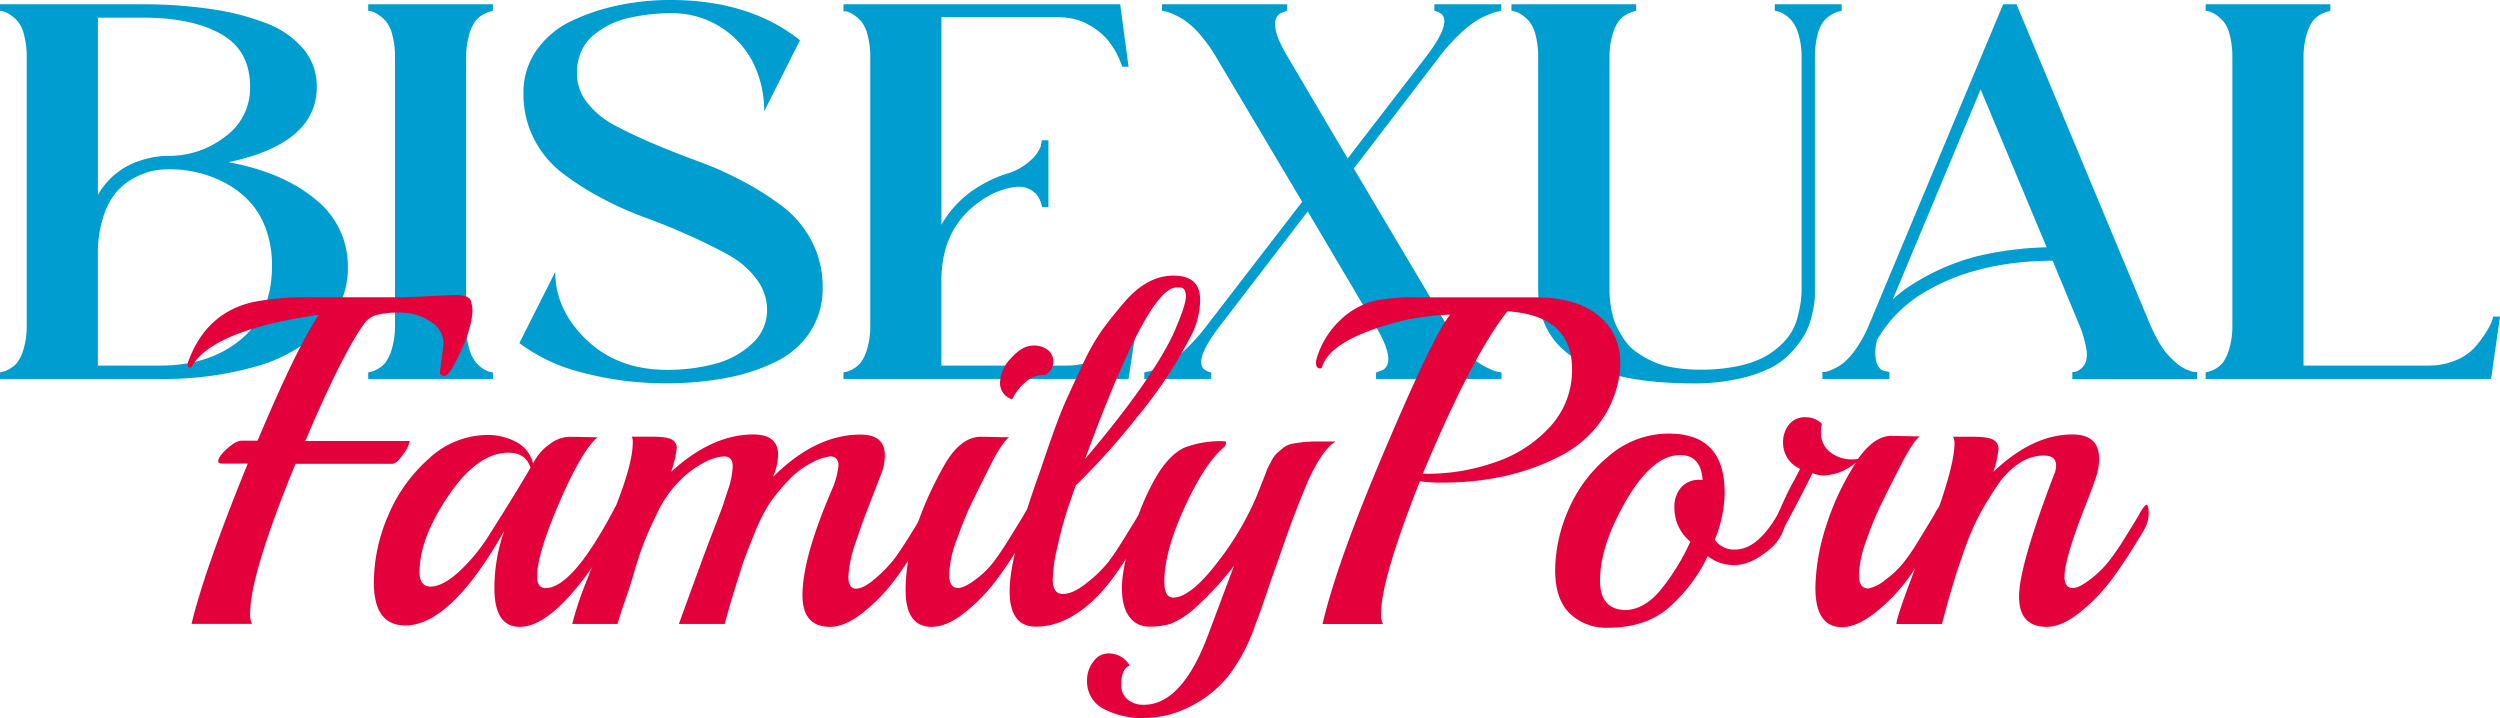
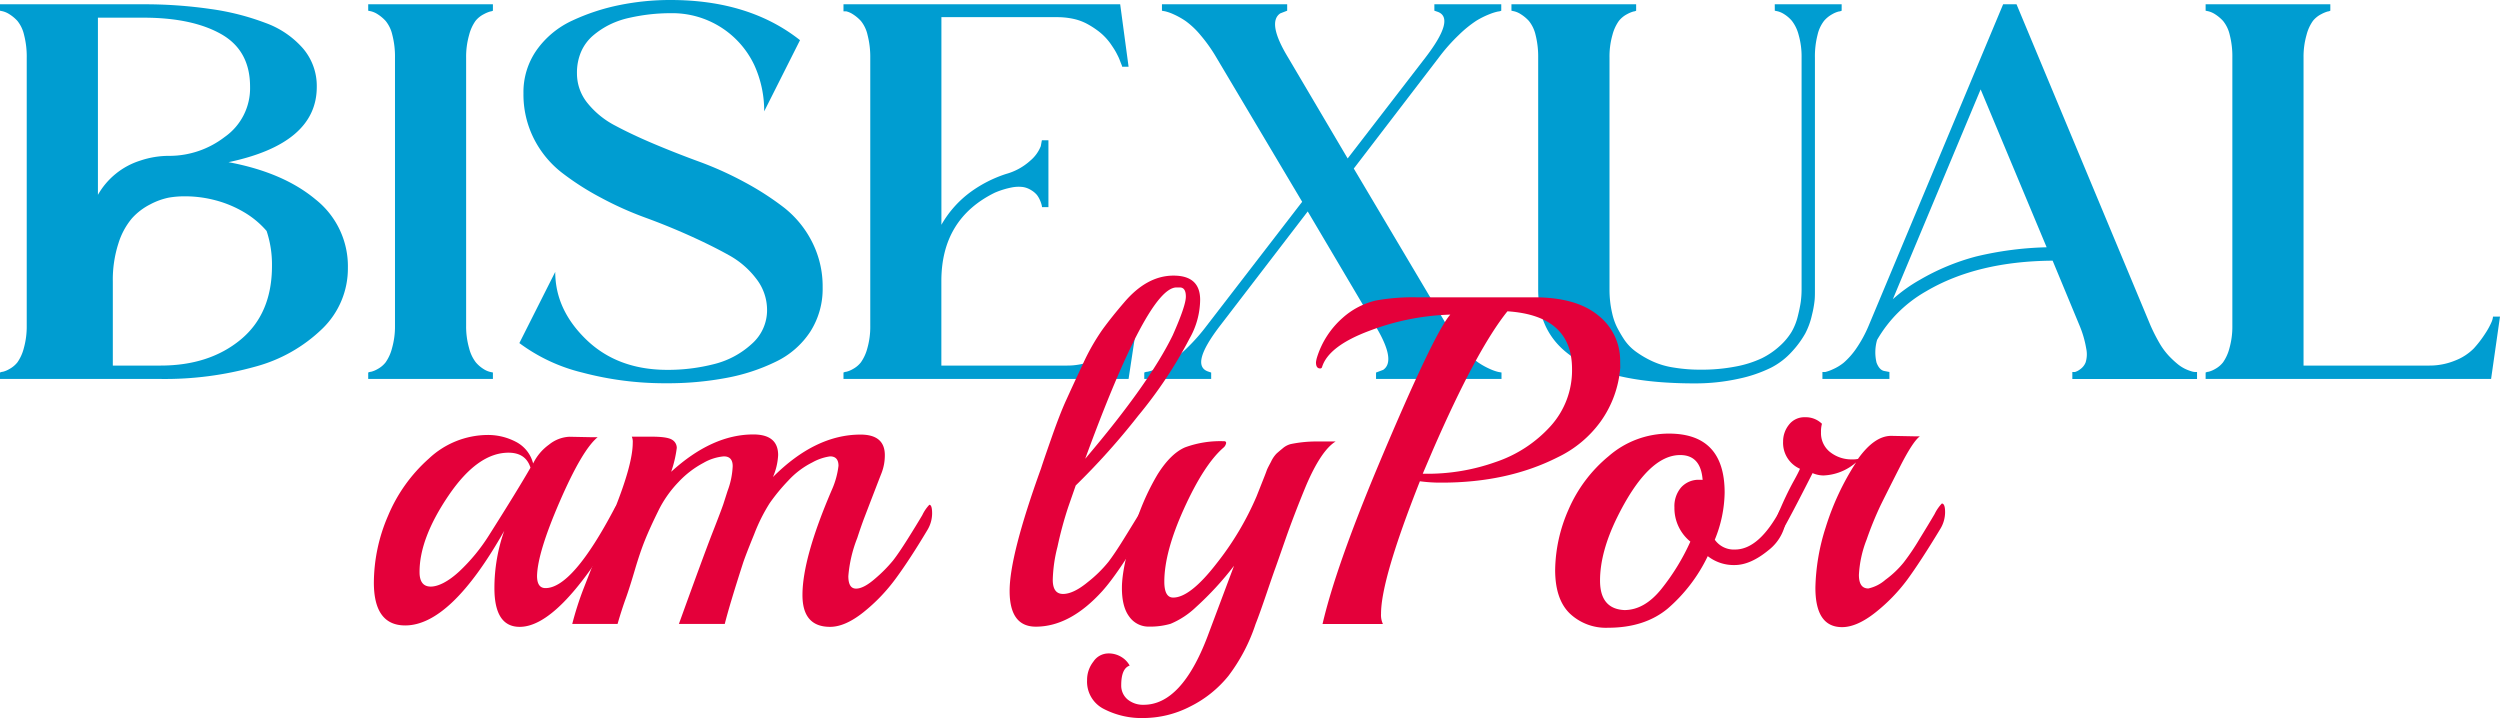
<svg xmlns="http://www.w3.org/2000/svg" id="Layer_1" data-name="Layer 1" viewBox="0 0 530.27 152.32">
-   <path d="M60.09,47.25q11.58,2.16,18.45,7.89a18.06,18.06,0,0,1,6.87,14.48A17.78,17.78,0,0,1,80,82.56a32.52,32.52,0,0,1-14.24,8.06,71.13,71.13,0,0,1-20.1,2.61H11.62V91.87a1.71,1.71,0,0,1,.62-.17,5.3,5.3,0,0,0,1.36-.57,5.6,5.6,0,0,0,1.71-1.42,9.19,9.19,0,0,0,1.36-3,17.19,17.19,0,0,0,.62-4.82V25.11a18.32,18.32,0,0,0-.57-4.88,7.29,7.29,0,0,0-1.41-2.95,8.25,8.25,0,0,0-1.71-1.42,4.61,4.61,0,0,0-1.42-.62l-.56-.12V13.76H41.93a97.7,97.7,0,0,1,14.36,1,53.23,53.23,0,0,1,11.63,2.95,19.21,19.21,0,0,1,8,5.45,12.25,12.25,0,0,1,2.89,8.11Q78.82,43.29,60.09,47.25ZM41.93,16.6H32.39V54.18a15.77,15.77,0,0,1,9-7.27,19,19,0,0,1,6.24-1,19.25,19.25,0,0,0,11.64-4,12.61,12.61,0,0,0,5.39-10.68q0-7.71-6.19-11.18T41.93,16.6Zm3.74,73.79q10.34,0,17-5.51t6.64-15.72a22.56,22.56,0,0,0-1.14-7.32A17.28,17.28,0,0,0,65,56.11a19,19,0,0,0-4.82-4,23.74,23.74,0,0,0-6-2.5,25.29,25.29,0,0,0-6.59-.85,19.67,19.67,0,0,0-3.35.28,14.61,14.61,0,0,0-3.91,1.42,13.22,13.22,0,0,0-3.92,3,15.24,15.24,0,0,0-2.84,5.28,25.08,25.08,0,0,0-1.19,8.12V90.39Z" transform="translate(-11.62 -12.85)" style="fill:#009dd1" />
+   <path d="M60.09,47.25q11.58,2.16,18.45,7.89a18.06,18.06,0,0,1,6.87,14.48A17.78,17.78,0,0,1,80,82.56a32.52,32.52,0,0,1-14.24,8.06,71.13,71.13,0,0,1-20.1,2.61H11.62V91.87a1.71,1.71,0,0,1,.62-.17,5.3,5.3,0,0,0,1.36-.57,5.6,5.6,0,0,0,1.71-1.42,9.19,9.19,0,0,0,1.36-3,17.19,17.19,0,0,0,.62-4.82V25.11a18.32,18.32,0,0,0-.57-4.88,7.29,7.29,0,0,0-1.41-2.95,8.25,8.25,0,0,0-1.71-1.42,4.61,4.61,0,0,0-1.42-.62l-.56-.12V13.76H41.93a97.7,97.7,0,0,1,14.36,1,53.23,53.23,0,0,1,11.63,2.95,19.21,19.21,0,0,1,8,5.45,12.25,12.25,0,0,1,2.89,8.11Q78.82,43.29,60.09,47.25ZM41.93,16.6H32.39V54.18a15.77,15.77,0,0,1,9-7.27,19,19,0,0,1,6.24-1,19.25,19.25,0,0,0,11.64-4,12.61,12.61,0,0,0,5.39-10.68q0-7.71-6.19-11.18T41.93,16.6Zm3.74,73.79q10.34,0,17-5.51t6.64-15.72a22.56,22.56,0,0,0-1.14-7.32a19,19,0,0,0-4.82-4,23.74,23.74,0,0,0-6-2.5,25.29,25.29,0,0,0-6.59-.85,19.67,19.67,0,0,0-3.35.28,14.61,14.61,0,0,0-3.91,1.42,13.22,13.22,0,0,0-3.92,3,15.24,15.24,0,0,0-2.84,5.28,25.08,25.08,0,0,0-1.19,8.12V90.39Z" transform="translate(-11.62 -12.85)" style="fill:#009dd1" />
  <path d="M116.17,15.12a1.67,1.67,0,0,1-.57.17,6.8,6.8,0,0,0-1.36.57,5.36,5.36,0,0,0-1.76,1.42,9,9,0,0,0-1.36,3,16.81,16.81,0,0,0-.63,4.82V81.88a16.81,16.81,0,0,0,.63,4.82,8.19,8.19,0,0,0,1.42,3,7,7,0,0,0,1.64,1.42,4.61,4.61,0,0,0,1.42.62l.57.12v1.36H89.72V91.87a1.78,1.78,0,0,1,.62-.17,5.32,5.32,0,0,0,1.37-.57,5.45,5.45,0,0,0,1.7-1.42,9.19,9.19,0,0,0,1.36-3,16.81,16.81,0,0,0,.63-4.82V25.11a18.32,18.32,0,0,0-.57-4.88,7.16,7.16,0,0,0-1.42-2.95,8.47,8.47,0,0,0-1.7-1.42,4.61,4.61,0,0,0-1.42-.62l-.57-.12V13.76h26.45Z" transform="translate(-11.62 -12.85)" style="fill:#009dd1" />
  <path d="M134,28.41a9.93,9.93,0,0,0,2.27,6.35,18.42,18.42,0,0,0,5.91,4.77q3.63,1.94,8.34,3.92t9.54,3.74a72.71,72.71,0,0,1,9.53,4.32,60.47,60.47,0,0,1,8.35,5.39,21.67,21.67,0,0,1,5.9,7.21,20.78,20.78,0,0,1,2.27,9.71,16.83,16.83,0,0,1-2.61,9.36,18,18,0,0,1-7.26,6.36A40.67,40.67,0,0,1,165.72,93,66.72,66.72,0,0,1,153,94.14a68.1,68.1,0,0,1-17.88-2.27,36.88,36.88,0,0,1-13.34-6.25l7.61-15.1q0,8,6.58,14.36t17,6.42a39.47,39.47,0,0,0,10.22-1.25,18.32,18.32,0,0,0,7.89-4.26,9.49,9.49,0,0,0,3.24-7.21A10.75,10.75,0,0,0,172,71.94a18.37,18.37,0,0,0-5.84-5q-3.59-2-8.23-4.09T148.47,59A71.35,71.35,0,0,1,139,54.74a57.18,57.18,0,0,1-8.29-5.33,21.35,21.35,0,0,1-5.85-7.15,20.81,20.81,0,0,1-2.21-9.6,15.51,15.51,0,0,1,2.84-9.25A19,19,0,0,1,133,17.22a44.51,44.51,0,0,1,10-3.29,53.93,53.93,0,0,1,10.84-1.08q16.69,0,27.47,8.52l-7.6,15.1a23.34,23.34,0,0,0-2.1-9.82,19.22,19.22,0,0,0-17.77-11,40,40,0,0,0-4.26.23,41.16,41.16,0,0,0-4.42.74,18.27,18.27,0,0,0-4.26,1.47,17.34,17.34,0,0,0-3.52,2.33,9.55,9.55,0,0,0-2.5,3.4A11.2,11.2,0,0,0,134,28.41Z" transform="translate(-11.62 -12.85)" style="fill:#009dd1" />
  <path d="M251.49,80H253L251,93.23H190.53V91.87a1.78,1.78,0,0,1,.62-.17,5.32,5.32,0,0,0,1.37-.57,5.45,5.45,0,0,0,1.7-1.42,9.18,9.18,0,0,0,1.36-2.95,16.67,16.67,0,0,0,.63-4.88V25.11a18.48,18.48,0,0,0-.57-4.82,7.21,7.21,0,0,0-1.42-3,8.47,8.47,0,0,0-1.7-1.42,4.61,4.61,0,0,0-1.42-.62h-.57V13.76h58.69L251,27h-1.36a1.27,1.27,0,0,0-.12-.39c-.07-.19-.21-.51-.39-1s-.4-.91-.63-1.36-.55-1-1-1.65a12.32,12.32,0,0,0-3.18-3.35,18.35,18.35,0,0,0-2.27-1.42,11.39,11.39,0,0,0-2.84-1,16.34,16.34,0,0,0-3.35-.34H211.3V60.53a22.24,22.24,0,0,1,6.25-7A26.94,26.94,0,0,1,225,49.75a12.69,12.69,0,0,0,5.17-2.84,7.72,7.72,0,0,0,2.21-3.06l.23-1.25H234V56.79h-1.36a2.25,2.25,0,0,0-.06-.4,6.42,6.42,0,0,0-.34-1,5.44,5.44,0,0,0-.68-1.19,4.83,4.83,0,0,0-1.19-1,4.72,4.72,0,0,0-1.76-.68,7.59,7.59,0,0,0-2.5.11,17.68,17.68,0,0,0-3.46,1.08q-11.35,5.56-11.36,18.73V90.39h26.57a14.29,14.29,0,0,0,5.62-1.08,11.28,11.28,0,0,0,3.92-2.55,23.53,23.53,0,0,0,2.44-3.18,15.67,15.67,0,0,0,1.36-2.5A3.93,3.93,0,0,0,251.49,80Z" transform="translate(-11.62 -12.85)" style="fill:#009dd1" />
  <path d="M330.05,15.12a1.91,1.91,0,0,1-.68.17,10.87,10.87,0,0,0-1.82.57,17.47,17.47,0,0,0-2.84,1.42,24.59,24.59,0,0,0-3.68,3,38.2,38.2,0,0,0-4.26,4.82l-18,23.5,19.75,33.27a27.73,27.73,0,0,0,3.41,4.88,17.91,17.91,0,0,0,3.18,2.95,15.55,15.55,0,0,0,2.55,1.42,9.46,9.46,0,0,0,1.76.62l.68.12v1.36H303.49V91.87L305,91.3q2.84-1.93-1.7-9.42L289,57.7,270.45,81.88q-6.46,8.4-2.61,9.76l.68.23v1.36H254.33V91.87a1.91,1.91,0,0,1,.68-.17,10.87,10.87,0,0,0,1.82-.57,16.34,16.34,0,0,0,2.84-1.42,24.6,24.6,0,0,0,3.63-2.95,40.26,40.26,0,0,0,4.31-4.88l20.21-26.23L269.66,25.11a33.13,33.13,0,0,0-3.41-4.82,17.17,17.17,0,0,0-3.18-3,16.8,16.8,0,0,0-2.55-1.42,10,10,0,0,0-1.76-.62l-.68-.12V13.76h26.56v1.36l-1.47.57q-2.85,1.94,1.7,9.42l12.6,21.35,16.46-21.35q6.46-8.4,2.61-9.76l-.68-.23V13.76h14.19Z" transform="translate(-11.62 -12.85)" style="fill:#009dd1" />
  <path d="M388.06,13.76h14.19v1.36a1.78,1.78,0,0,1-.62.17,5.32,5.32,0,0,0-1.37.57,6.15,6.15,0,0,0-1.75,1.42,7.59,7.59,0,0,0-1.37,2.95,18.35,18.35,0,0,0-.56,4.88V74.27c0,.83,0,1.57-.06,2.21a22.21,22.21,0,0,1-.57,3.18,15.72,15.72,0,0,1-1.42,3.92,20.12,20.12,0,0,1-2.78,3.8,15.49,15.49,0,0,1-4.48,3.46,29,29,0,0,1-6.81,2.33,42.51,42.51,0,0,1-9.43,1q-33.15,0-33.15-19.87V25.11a18.77,18.77,0,0,0-.56-4.88,7.29,7.29,0,0,0-1.42-2.95,8.25,8.25,0,0,0-1.71-1.42,4.52,4.52,0,0,0-1.42-.62l-.56-.12V13.76h26.45v1.36a1.67,1.67,0,0,1-.57.17,6.56,6.56,0,0,0-1.36.57A5.36,5.36,0,0,0,355,17.28a9,9,0,0,0-1.36,2.95,16.67,16.67,0,0,0-.63,4.88V74.27a22.56,22.56,0,0,0,.12,2.38,21.22,21.22,0,0,0,.45,2.67,13,13,0,0,0,1,2.9,26.6,26.6,0,0,0,1.59,2.72,10.28,10.28,0,0,0,2.44,2.5,20.65,20.65,0,0,0,3.41,2,16.68,16.68,0,0,0,4.54,1.36,34.16,34.16,0,0,0,5.84.46,37.7,37.7,0,0,0,7.44-.68,22.77,22.77,0,0,0,5.51-1.76,16.4,16.4,0,0,0,3.8-2.61,13.36,13.36,0,0,0,2.5-3,12.48,12.48,0,0,0,1.3-3.29c.3-1.21.51-2.24.63-3.07a19.85,19.85,0,0,0,.17-2.61V25.11a16.67,16.67,0,0,0-.63-4.88,8.16,8.16,0,0,0-1.42-2.95,7.07,7.07,0,0,0-1.64-1.42,4.61,4.61,0,0,0-1.42-.62l-.57-.12Z" transform="translate(-11.62 -12.85)" style="fill:#009dd1" />
  <path d="M467.76,81.88a37.2,37.2,0,0,0,1.87,3.69,14.91,14.91,0,0,0,1.93,2.66A19.79,19.79,0,0,0,473.43,90a8.05,8.05,0,0,0,1.65,1.08,9.12,9.12,0,0,0,1.31.51,3.06,3.06,0,0,0,.9.17h.34v1.48H451.18V91.75a4.72,4.72,0,0,0,.57,0,3.3,3.3,0,0,0,1.08-.57A3.22,3.22,0,0,0,454,89.71a5.82,5.82,0,0,0,.12-2.95,22,22,0,0,0-1.42-4.88L447,68.14q-16,.12-26.79,6.47a27.88,27.88,0,0,0-10.44,10.33,9.43,9.43,0,0,0-.12,4.83c.38,1,.91,1.61,1.59,1.76l1.14.22v1.48H398.17V91.75a6,6,0,0,0,.62,0,8.31,8.31,0,0,0,1.59-.57,10.12,10.12,0,0,0,2.33-1.42,16.06,16.06,0,0,0,2.61-2.95A26.74,26.74,0,0,0,408,81.88l28.5-68.12h2.84Zm-36.9-14.65a71,71,0,0,1,14.87-1.93l-14-33.49-18.62,44.5a32.29,32.29,0,0,1,5.68-4.08A47.74,47.74,0,0,1,430.86,67.23Z" transform="translate(-11.62 -12.85)" style="fill:#009dd1" />
  <path d="M540.41,80h1.48L540,93.23H479.45V91.87a1.78,1.78,0,0,1,.62-.17,5.32,5.32,0,0,0,1.37-.57,5.45,5.45,0,0,0,1.7-1.42,9.19,9.19,0,0,0,1.36-3,16.83,16.83,0,0,0,.62-4.82V25.11a18.35,18.35,0,0,0-.56-4.88,7.16,7.16,0,0,0-1.42-2.95,8.47,8.47,0,0,0-1.7-1.42,4.72,4.72,0,0,0-1.42-.62l-.57-.12V13.76H505.9v1.36a1.67,1.67,0,0,1-.57.17,6.8,6.8,0,0,0-1.36.57,5.36,5.36,0,0,0-1.76,1.42,9,9,0,0,0-1.36,3,16.81,16.81,0,0,0-.63,4.82V90.39h26.57a14.29,14.29,0,0,0,5.62-1.08,11.28,11.28,0,0,0,3.92-2.55,23.53,23.53,0,0,0,2.44-3.18,15.67,15.67,0,0,0,1.36-2.5A3.93,3.93,0,0,0,540.41,80Z" transform="translate(-11.62 -12.85)" style="fill:#009dd1" />
-   <path d="M97.23,75.91l10.83-.5c2,0,3.19.41,3.42,1.24a7.78,7.78,0,0,1,.35,1.84q0,3.47-2.43,8.78c-1.63,3.55-2.78,5.32-3.48,5.32s-1-.27-1-.8l.79-6A5.52,5.52,0,0,0,102.84,81a11.28,11.28,0,0,0-6.3-1.84,19.24,19.24,0,0,0-5.12.5,5.11,5.11,0,0,0-2.73,2.08Q84,88.42,76.38,106.39H98.43l.09.1a6.87,6.87,0,0,1-1.39,2.73c-.92,1.36-1.68,2-2.28,2H74.3Q64.67,134.7,64.67,143a4.63,4.63,0,0,0,.39,2.18H52.25q2.69-11.31,11.92-34H58.71c-.53,0-.8-.16-.8-.49,0-.66.63-1.56,1.89-2.68s2.28-1.69,3.08-1.69h3.37q8.44-20,13-26.71Q56.82,82.86,52.35,90.5a.45.45,0,0,1-.49.3c-.27,0-.4-.18-.4-.55a1.79,1.79,0,0,1,.1-.74q3.77-10.33,13.8-12.61a60,60,0,0,1,12.21-1Z" transform="translate(-11.62 -12.85)" style="fill:#e4003a" />
  <path d="M132.38,105.49l5,.1h1q-3.27,2.68-8,13.56T125.53,135c0,1.73.6,2.59,1.79,2.59q5.76,0,14.69-17c.27-.47.5-.7.7-.7.4,0,.59.61.59,1.84a6.85,6.85,0,0,1-1,3.52q-12.21,20.57-20.45,20.56-5.37,0-5.36-8.24a36.43,36.43,0,0,1,2.08-12.12q-11.33,20.05-21,20.06-6.66,0-6.65-9.14a36,36,0,0,1,3-14.1,33.46,33.46,0,0,1,8.68-12.16,18.35,18.35,0,0,1,12.42-5,12.75,12.75,0,0,1,6,1.44,7.13,7.13,0,0,1,3.68,4.61,10.63,10.63,0,0,1,3.37-4A7.38,7.38,0,0,1,132.38,105.49Zm-8.24,6.56q-1-3.18-4.67-3.18-6.54,0-12.71,9.09t-6.15,16.23c0,2.05.79,3.08,2.38,3.08s3.74-1.08,6.06-3.23a38.58,38.58,0,0,0,6.25-7.59Q121.47,116.71,124.14,112.05Z" transform="translate(-11.62 -12.85)" style="fill:#e4003a" />
  <path d="M208.34,125.25q-3.68,6.17-6.7,10.28a37.47,37.47,0,0,1-6.9,7.2q-3.88,3.08-7.05,3.08-5.87,0-5.86-6.76,0-7.83,6.25-22.34a17.49,17.49,0,0,0,1.39-5.06c0-1.32-.59-2-1.78-2a10.72,10.72,0,0,0-3.78,1.29,17.62,17.62,0,0,0-5.11,3.87,40.12,40.12,0,0,0-3.92,4.76,36.82,36.82,0,0,0-3.28,6.56q-1.78,4.36-2.38,6.15-2.88,8.94-3.87,12.91h-9.73q5.16-14.29,7.09-19.26c1.3-3.31,2.07-5.36,2.34-6.16l.89-2.78a16.84,16.84,0,0,0,1.09-5.26c0-1.39-.63-2.08-1.88-2.08a10.46,10.46,0,0,0-4.32,1.38,20.21,20.21,0,0,0-5.31,4.08,23.89,23.89,0,0,0-4.32,6.2q-1.74,3.53-2.78,6.11t-2.14,6.3c-.73,2.48-1.37,4.51-1.93,6.06s-1.15,3.36-1.74,5.41H133a67.09,67.09,0,0,1,2.38-7.45l6.45-16.48q4-9.93,4-14.49a2.74,2.74,0,0,0-.2-1.3h4.17c2.25,0,3.7.22,4.37.65a2,2,0,0,1,1,1.74,25,25,0,0,1-1.19,5.06Q162.66,105,171.4,105q5.26,0,5.27,4.37a13.27,13.27,0,0,1-1.1,4.66q9-9,18.57-9,5.16,0,5.16,4.37a10.38,10.38,0,0,1-.69,3.77c-.47,1.19-1.06,2.73-1.79,4.62s-1.32,3.44-1.79,4.66-1,2.73-1.58,4.52a28,28,0,0,0-1.89,8.09c0,1.76.54,2.64,1.64,2.64s2.46-.73,4.12-2.19a29.8,29.8,0,0,0,3.72-3.77c.83-1.06,1.85-2.57,3.08-4.52s2.27-3.66,3.13-5.11a8.26,8.26,0,0,1,1.49-2.19c.39,0,.59.61.59,1.84A6.85,6.85,0,0,1,208.34,125.25Z" transform="translate(-11.62 -12.85)" style="fill:#e4003a" />
-   <path d="M219.66,105.49l5,.1h1q-1.59,1.2-4.22,6.46c-1.76,3.51-3.07,6.15-3.93,7.94s-1.83,4.21-2.93,7.25a23.25,23.25,0,0,0-1.63,7.45c0,1.92.62,2.88,1.88,2.88q1.29,0,3.63-1.74a19.22,19.22,0,0,0,3.82-3.68q1.48-1.93,3.33-4.91l3.17-5.16a9,9,0,0,1,1.54-2.19c.4,0,.6.61.6,1.84a6.77,6.77,0,0,1-1,3.52q-3.66,6.17-6.7,10.28a37.47,37.47,0,0,1-6.9,7.2q-3.87,3.08-7.05,3.08-5.56,0-5.56-7.75,0-12,8.24-26.61Q215.39,105.5,219.66,105.49Zm13.5-13.1h-.4a5.61,5.61,0,0,0-3.82,1.69,10.74,10.74,0,0,0-2.63,3.47A3.59,3.59,0,0,1,223.73,94a7.88,7.88,0,0,1,2.38-5.22q2.38-2.62,4.57-2.63a4.76,4.76,0,0,1,3.28,1,3.15,3.15,0,0,1-.8,5.27Z" transform="translate(-11.62 -12.85)" style="fill:#e4003a" />
  <path d="M263.94,84.64A93.16,93.16,0,0,1,253,101.08a148.77,148.77,0,0,1-13.21,14.74l-1.59,4.57a80.13,80.13,0,0,0-2.28,8.44,30.83,30.83,0,0,0-1,7c0,2,.73,3,2.18,3s3.2-.83,5.22-2.49a27.08,27.08,0,0,0,4.41-4.32c.93-1.22,2-2.83,3.23-4.81s2.28-3.71,3.18-5.16a8.43,8.43,0,0,1,1.54-2.19c.39,0,.59.61.59,1.84a6.85,6.85,0,0,1-1,3.52q-5.46,9.24-8.84,13-6.84,7.55-14.1,7.55-5.55,0-5.56-7.55t6.66-26q.5-1.59,2.28-6.66t3.08-7.89c.86-1.89,2-4.38,3.47-7.5a46,46,0,0,1,4.22-7.44c1.36-1.86,2.87-3.74,4.52-5.66q4.86-5.76,10.53-5.76t5.65,5.16A16.9,16.9,0,0,1,263.94,84.64Zm-2.08-10.82h-.7q-6.06,0-19.36,36.34,13.6-16,18.57-26.21,2.78-6.26,2.78-8.19C263.15,74.47,262.72,73.82,261.86,73.82Z" transform="translate(-11.62 -12.85)" style="fill:#e4003a" />
  <path d="M290.85,106.49h4.07q-3.07,1.89-6.26,9.33-2.58,6.25-4.37,11.37c-1.19,3.41-1.91,5.48-2.18,6.21s-.88,2.49-1.84,5.31-1.73,5-2.33,6.5a37.65,37.65,0,0,1-5.76,11,24.21,24.21,0,0,1-8.14,6.51,21.79,21.79,0,0,1-9.83,2.43,17.41,17.41,0,0,1-8.49-1.94,6.47,6.47,0,0,1-3.52-6.1,6.24,6.24,0,0,1,1.34-3.93,3.83,3.83,0,0,1,3.07-1.73,5.15,5.15,0,0,1,2.93.79,4.75,4.75,0,0,1,1.69,1.79c-1.19.4-1.79,1.78-1.79,4.17a3.82,3.82,0,0,0,1.34,3,5.13,5.13,0,0,0,3.43,1.14q8,0,13.5-14.4l5.66-15.09a66.1,66.1,0,0,1-8.09,8.79,17.67,17.67,0,0,1-5.36,3.52,15.53,15.53,0,0,1-4.57.6,5,5,0,0,1-4.22-2.14c-1.06-1.42-1.57-3.51-1.54-6.25s.83-6.67,2.39-11.77a50.17,50.17,0,0,1,5.16-12.11c1.88-3,3.84-4.9,5.86-5.76a21.64,21.64,0,0,1,8.29-1.29.35.35,0,0,1,.4.39,1.63,1.63,0,0,1-.6,1q-4.08,3.57-8.29,12.81t-4.22,15.58c0,2.26.63,3.38,1.88,3.38q3.59,0,9.14-7.15a62.59,62.59,0,0,0,8.54-14.3l1.14-2.88c.5-1.25.84-2.11,1-2.58s.52-1.11.95-1.93a6.32,6.32,0,0,1,1.14-1.69c.33-.3.78-.68,1.34-1.14a4.16,4.16,0,0,1,1.74-.9A27,27,0,0,1,290.85,106.49Z" transform="translate(-11.62 -12.85)" style="fill:#e4003a" />
  <path d="M355.29,90.8a22.64,22.64,0,0,1-4.17,11.47,24,24,0,0,1-9.14,7.59q-10.62,5.37-24.62,5.36a32.24,32.24,0,0,1-4.57-.29q-8.25,20.85-8.24,28.1a4.49,4.49,0,0,0,.4,2.18H292.14q2.78-12,11.71-33.36,11.92-28.39,15.39-32.27A52.5,52.5,0,0,0,302.12,83q-8.7,3.24-10.08,7.7a.39.39,0,0,1-.4.3c-.6,0-.89-.43-.89-1.29a5.5,5.5,0,0,1,.2-1,18.46,18.46,0,0,1,5.46-8.44,16.12,16.12,0,0,1,7-3.67,43.89,43.89,0,0,1,8.49-.69H337q9,0,13.65,3.87a12.16,12.16,0,0,1,4.62,9.73Zm-26.46,20.06a27.46,27.46,0,0,0,11.66-7.6,17.62,17.62,0,0,0,4.57-12.16q0-11.32-13.7-12.22-6.56,8.15-15.89,29.59l-2.08,4.87h1.19A43.11,43.11,0,0,0,328.83,110.86Z" transform="translate(-11.62 -12.85)" style="fill:#e4003a" />
  <path d="M389.34,120.79q.3-.6.6-.6c.39,0,.59.5.59,1.49a9.75,9.75,0,0,1-3.82,7.89q-3.82,3.13-7.15,3.13a8.91,8.91,0,0,1-5.71-1.89,34.19,34.19,0,0,1-8.49,11.12Q360.45,146,352.7,146a11.14,11.14,0,0,1-8.09-3q-3.12-3-3.13-9.24a32.6,32.6,0,0,1,2.83-12.81,30.14,30.14,0,0,1,8.54-11.36,19.41,19.41,0,0,1,12.76-4.77q11.82,0,11.82,12.51a27.24,27.24,0,0,1-2.09,10,4.93,4.93,0,0,0,4.27,2.08Q384.77,129.42,389.34,120.79Zm-16.58-6.16q-.39-5.26-4.76-5.26-6.86,0-13.41,13.3Q351,130,351,136t5.16,6.25c2.84,0,5.48-1.5,7.89-4.52a46.82,46.82,0,0,0,6.11-10,9.14,9.14,0,0,1-3.38-7.25,6.11,6.11,0,0,1,1.44-4.27,5,5,0,0,1,3.93-1.59Z" transform="translate(-11.62 -12.85)" style="fill:#e4003a" />
  <path d="M412.77,105.3l5.07.1h1q-1.49,1.08-4.22,6.45t-4.07,8.09a71.83,71.83,0,0,0-3,7.35,23.78,23.78,0,0,0-1.64,7.5c0,1.92.66,2.88,2,2.88a8.12,8.12,0,0,0,3.62-1.84,20.5,20.5,0,0,0,3.88-3.68,48.61,48.61,0,0,0,3.37-5q1.85-3,3.18-5.26a8.69,8.69,0,0,1,1.54-2.24c.46,0,.69.62.69,1.84a6.82,6.82,0,0,1-1,3.52c-2.85,4.71-5.2,8.31-7.05,10.83a37,37,0,0,1-6.7,6.9c-2.62,2.08-5,3.13-7.1,3.13q-5.66,0-5.66-8.34a44.51,44.51,0,0,1,2.18-12.81,55.41,55.41,0,0,1,6.46-13.8,11.17,11.17,0,0,1-6.95,2.78,6,6,0,0,1-2.29-.5q-7.05,13.91-7.59,13.9c-.37,0-.55-.55-.55-1.64a12.79,12.79,0,0,1,1.24-4.57q1.24-2.93,2.68-5.61c1-1.78,1.48-2.78,1.54-3a6,6,0,0,1-3.57-5.76,5.65,5.65,0,0,1,1.24-3.58,4.11,4.11,0,0,1,3.42-1.59,4.88,4.88,0,0,1,3.58,1.39,6.15,6.15,0,0,0-.2,1.79,5.1,5.1,0,0,0,1.94,4.22,7.31,7.31,0,0,0,4.71,1.54,5,5,0,0,0,1.19-.1Q409.2,105.3,412.77,105.3Z" transform="translate(-11.62 -12.85)" style="fill:#e4003a" />
-   <path d="M466.39,125.25q-3.67,6.17-6.7,10.28a37.47,37.47,0,0,1-6.9,7.2q-3.87,3.08-7.05,3.08-5.87,0-5.86-6.46t7.45-25.91a4.71,4.71,0,0,0,.4-1.89c0-1.39-.88-2.08-2.64-2.08a9.42,9.42,0,0,0-5.16,1.63,16.84,16.84,0,0,0-4.62,4.67,67.35,67.35,0,0,0-3.77,6.16,51.07,51.07,0,0,0-3.13,7.2q-1.44,4.06-2.28,6.8c-.56,1.82-1.13,3.77-1.69,5.86s-.88,3.22-.94,3.42h-9.63q0-2.09,8.73-23.93,3.58-10.23,3.58-14.3a3,3,0,0,0-.3-1.49h4.17c2.32,0,3.81.24,4.47.7a2.18,2.18,0,0,1,1,1.89,22.07,22.07,0,0,1-1.09,4.86Q442.76,105,451.2,105q5.66,0,5.66,5.16a12,12,0,0,1-.5,3.38c-.33,1.12-1.15,3.37-2.48,6.75q-4.36,11.11-4.37,14.89c0,1.59.6,2.39,1.79,2.39.86,0,2.07-.6,3.62-1.79a21.67,21.67,0,0,0,3.88-3.73,54.72,54.72,0,0,0,3.37-4.86c1.23-2,2.27-3.66,3.13-5.11a8.55,8.55,0,0,1,1.49-2.19c.4,0,.59.61.59,1.84A6.85,6.85,0,0,1,466.39,125.25Z" transform="translate(-11.62 -12.85)" style="fill:#e4003a" />
</svg>